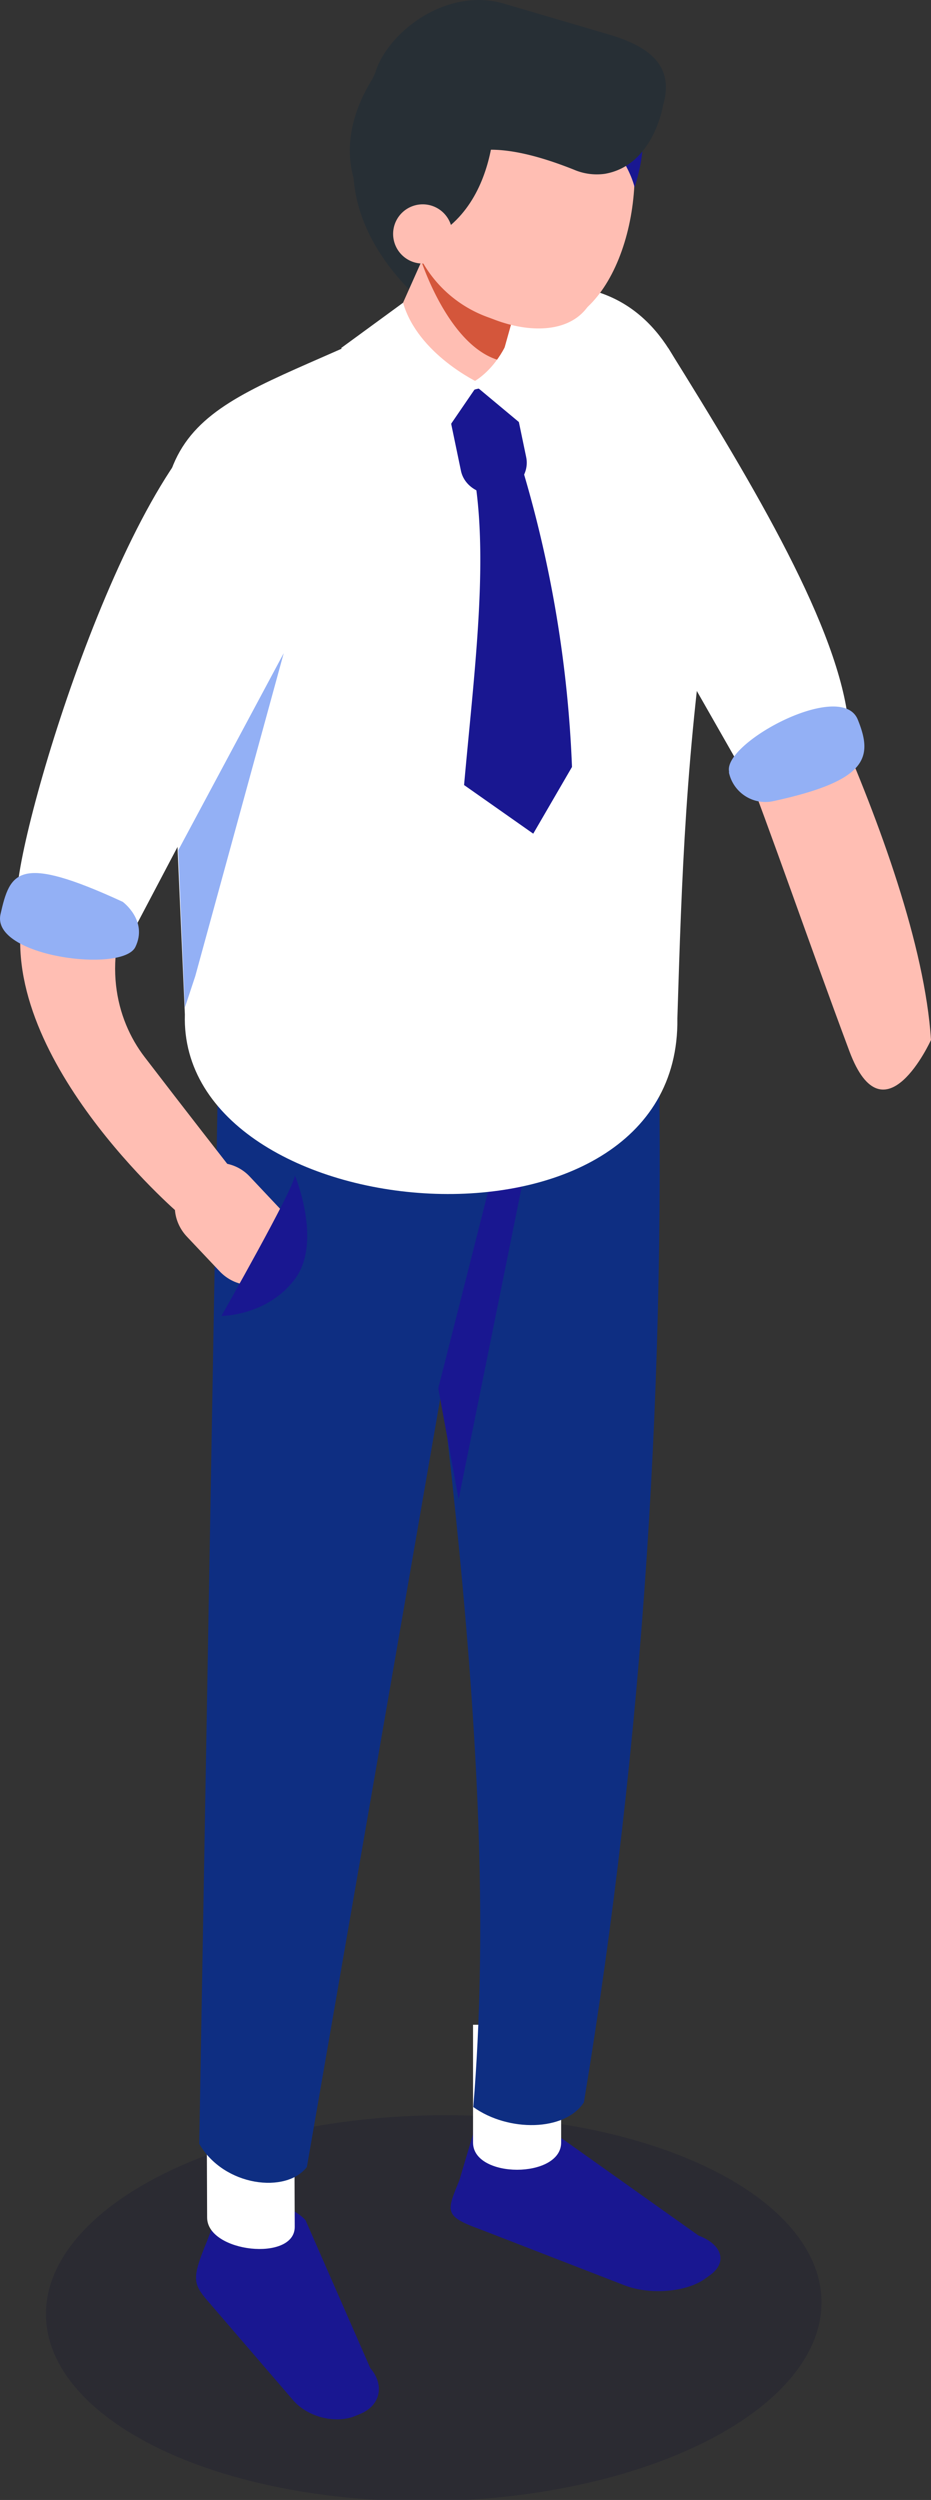
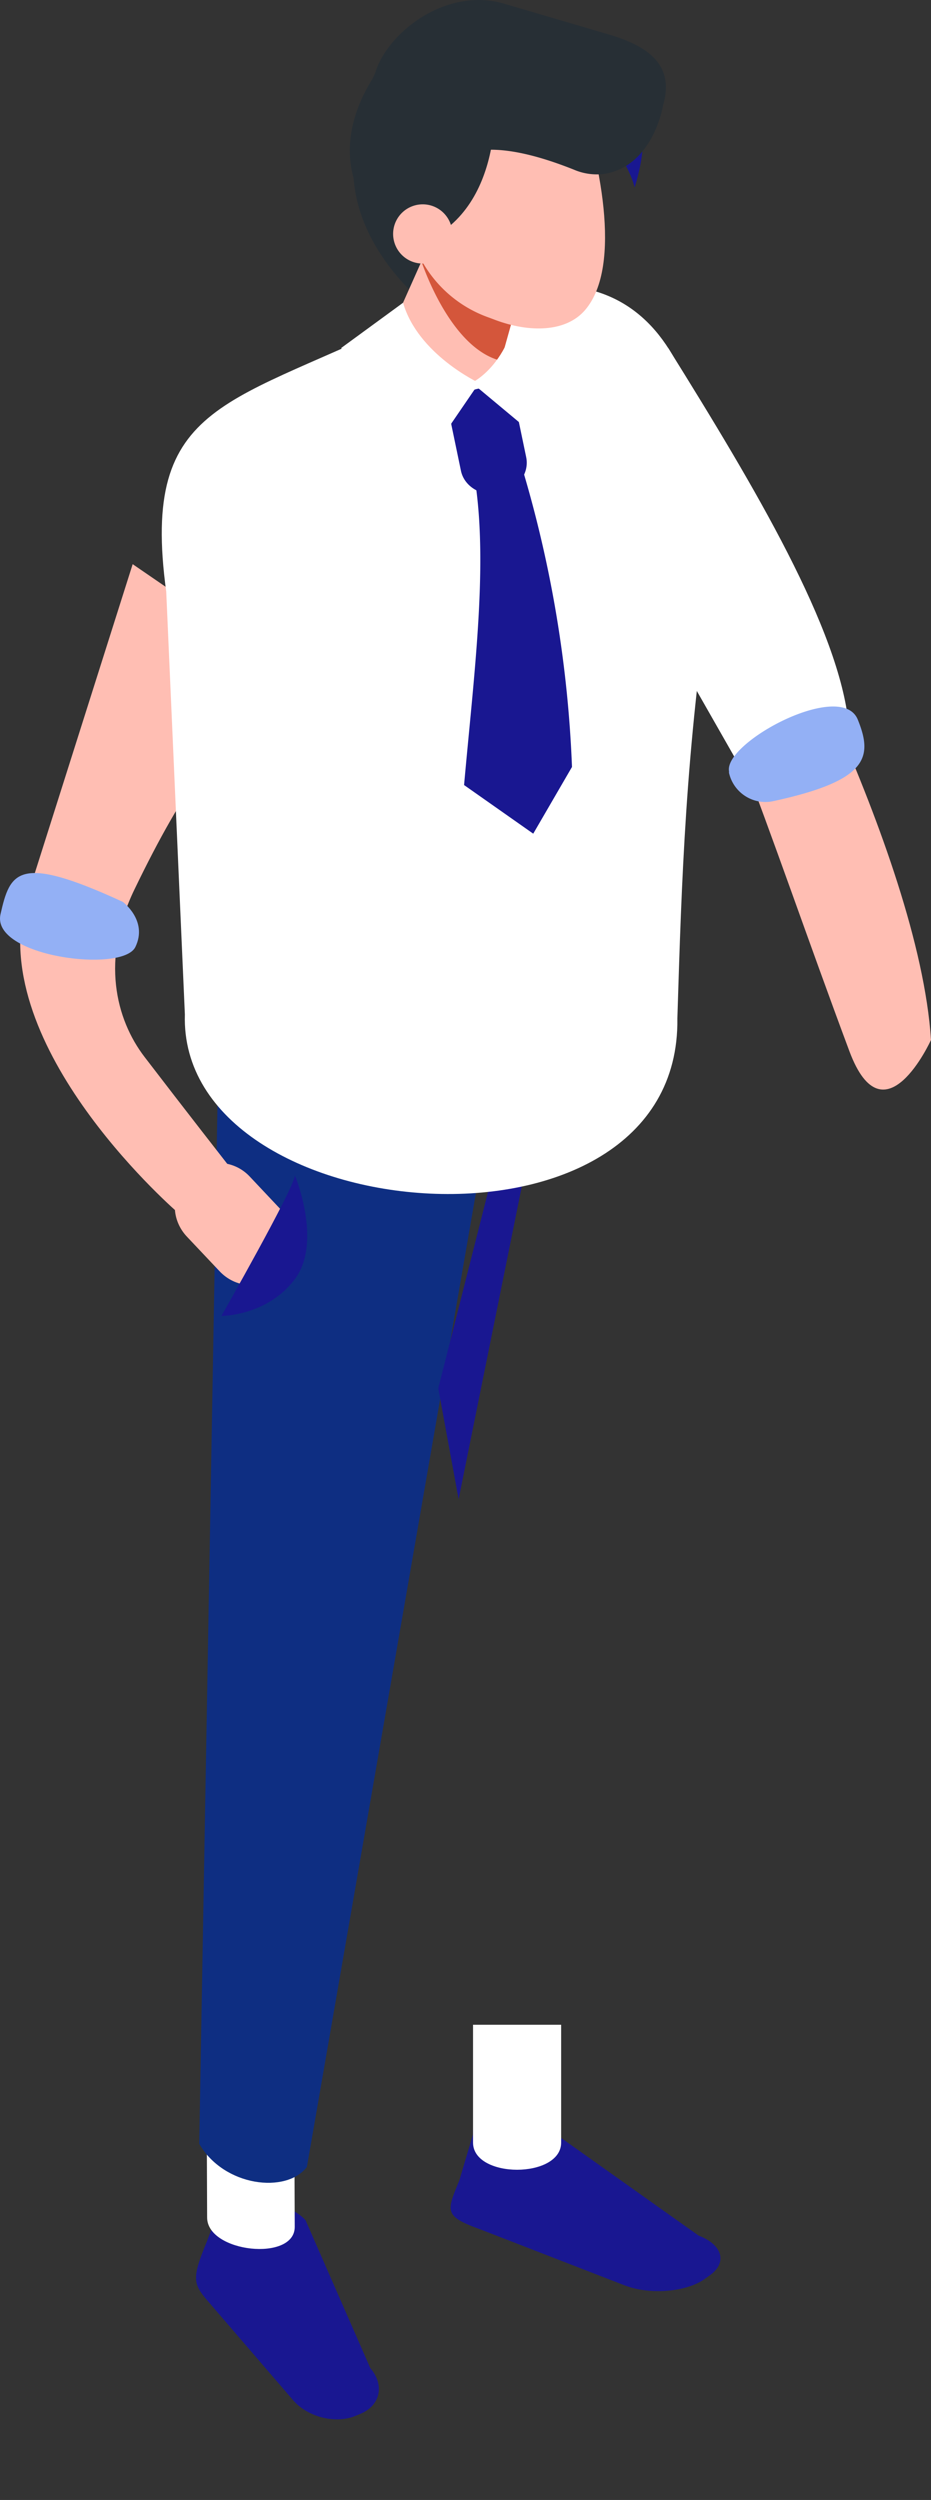
<svg xmlns="http://www.w3.org/2000/svg" viewBox="0 0 182.8 490.41">
  <rect x="0" y="0" width="182.8" height="490.41" fill="#333333" stroke="none" />
  <defs>
    <style>.cls-1{fill:#ffbeb3;}.cls-2{fill:#040235;opacity:0.15;isolation:isolate;}.cls-3{fill:#191791;}.cls-4{fill:#fff;}.cls-5{fill:#0e2e82;}.cls-6{fill:#93b0f5;}.cls-7{fill:#272f35;}.cls-8{fill:#d4563b;}</style>
  </defs>
  <g id="Слой_2" data-name="Слой 2">
    <g id="image">
      <g id="white-man">
        <path class="cls-1" d="M147.21,107.09S180.38,166.86,182.8,204c0,0-9.22,20.31-16,2.27-16.44-44-27.8-81.72-41-96.71S147.21,107.09,147.21,107.09Z" />
-         <ellipse class="cls-2" cx="85.88" cy="452.55" rx="76.14" ry="37.83" transform="matrix(1, -0.02, 0.02, 1, -9.77, 1.96)" />
        <path class="cls-3" d="M72.71,464.55,60,435.55c-2.15-2.5-8.12-4.56-12.56-4.71-2-.07-4,1.59-4.93,3.89l-1.9,5c-2.94,7.1-2.74,8.25.1,11.55l16.85,19.57c2.83,3.3,8.32,4.68,12.19,3.08l1.1-.45C74.7,471.84,75.55,467.83,72.71,464.55Z" />
        <path class="cls-4" d="M40.67,435c0,6.89,17.23,8.73,17.2,1.83l-.09-22.4-17.2-1.84Z" />
        <path class="cls-3" d="M137.17,438.55,108.78,418.4a22.2,22.2,0,0,0-13.32-.71c-2.33.54-2.66-1.2-2.59,1l-2.67,9c-2.44,6-3.12,7,3.75,9.5l28.69,11.12c4.83,1.87,11.81,1.37,15.52-1.11l1-.71C142.88,444,142,440.39,137.17,438.55Z" />
        <path class="cls-4" d="M92.88,420.3c0,7.11,17.3,7.11,17.3,0V397.19H92.88Z" />
-         <path class="cls-5" d="M92.93,413.33c6.85,4.92,18,4.81,21.72-.92,11.73-70.86,16.36-143,14.48-216.24L75.13,180C86,268,98.48,345.82,92.93,413.33Z" />
        <path class="cls-5" d="M39.12,420.55c4.88,8.43,17.13,9.81,21.14,4.53l40.53-233.33-57.57-4.37Z" />
        <path class="cls-3" d="M86.05,272.35l4,21.74L103.21,229c-2.66.82-2.7-2.47-5.68-1.93Z" />
        <path class="cls-1" d="M55.71,131c-12.86,15.22-19.22,22.61-29.31,43.48-6.61,13.65-3.71,25.45,2,32.88C36.2,217.54,45.16,229,45.16,229l-10,9.09S-1.21,206.93,4.59,178.35l21.46-67.68Z" />
        <path class="cls-1" d="M36.49,231.55,38.11,230c3-2.8,8-2.4,11,.88l6.36,6.75c3.1,3.28,3.2,8.27.23,11.07l-1.62,1.52c-3,2.8-7.94,2.41-11-.88l-6.37-6.74C33.62,239.34,33.52,234.36,36.49,231.55Z" />
        <path class="cls-4" d="M131.19,68.26c17.14,27.48,33.6,55.13,35.45,73.92-4.5,15.71-8.84,7-19.83,10.87l-32.93-57.7,9-15.1Z" />
        <path class="cls-4" d="M133,199.77c.85-27.19,1.58-52.42,6.69-86.16,1.46-46.9-15.71-64.81-45.6-55L81.78,61.55c-36.26,18.1-54.34,16.57-49.14,54.51L36.3,199C35,241.55,133.71,249.91,133,199.77Z" />
-         <polygon class="cls-6" points="55.71 128.13 38.34 191.49 36.3 197.65 35 166.79 55.71 128.13" />
-         <path class="cls-4" d="M58.8,120.71,25.27,184.32c-2.65,3.85-22.15-2.17-21.92-9,.48-14.18,22.72-87.83,43.89-97C64.44,70.88,68.88,98,58.8,120.71Z" />
        <path class="cls-6" d="M24.1,176.91s5,3.67,2.48,8.86S-1.79,187.66.1,179.34,3.51,167.42,24.1,176.91Z" />
        <path class="cls-6" d="M151.88,157.15a7.33,7.33,0,0,1-8.74-5.54l0-.16v-.16c-1-5.69,22-18,25.27-10.16C171.43,148.55,170.47,153.11,151.88,157.15Z" />
        <path class="cls-7" d="M100.65,60.6s-4.06,4.89-6.33,5.7S64.18,50.17,70.21,26.17C74,11,102.81,18.6,102.81,18.6Z" />
        <path class="cls-1" d="M84.73,81.26,78.65,73.8C83.33,75.12,96,77.64,97.33,73l7.09-23.82A8.86,8.86,0,0,0,98.3,38.25l-1.38-.39A8.86,8.86,0,0,0,86,44L75.17,68.28C73.88,73,80.05,79.94,84.73,81.26Z" />
        <path class="cls-8" d="M100.42,63.39A24.2,24.2,0,0,1,82.5,50.56S88,68.21,98.35,70.77Z" />
        <path class="cls-3" d="M98.11,96.79h0c-3.52.72-7-1.31-7.62-4.51L88.64,83.4C88,80.19,90.31,77,93.83,76.26h0c3.53-.72,7,1.31,7.63,4.51l1.85,8.88C104,92.85,101.64,96.07,98.11,96.79Z" />
        <path class="cls-3" d="M93.35,94.81C95.8,111.6,93,132.94,91.12,154l13.58,9.54,7.61-13.09a236,236,0,0,0-9.67-58.27Z" />
        <path class="cls-4" d="M79.14,59.39,67,68.26s8.43,16.15,18.75,19l8.31-12.14S82.07,69.55,79.14,59.39Z" />
        <path class="cls-4" d="M102.12,54.28l9.69,5.11s3.51,21.87-7.06,25.79L92.63,75.08S102.12,70.77,102.12,54.28Z" />
-         <ellipse class="cls-1" cx="108.91" cy="36.14" rx="27.55" ry="15.62" transform="translate(65.4 142.32) rotate(-86.07)" />
        <path class="cls-1" d="M81.88,48.82c4.39,12.43,25.5,20.73,33,12s2.7-30.42-1.69-42.85-14-15.43-21.48-6.69S77.54,36.39,81.88,48.82Z" />
        <path class="cls-3" d="M43.47,258.15s14.24-25,14.44-27.57c0,0,5.43,13.06,0,20.32S43.47,258.15,43.47,258.15Z" />
        <path class="cls-7" d="M97.12,19.48s2,24.37-17.47,29.16c0,0-21.27-13.26-4.56-36.09,14.74-20.13,36.72-3.7,36.72-3.7Z" />
        <path class="cls-3" d="M124.61,36.78s-2.22-10.49-14.73-15.31l10.18-5.63S130.19,18.55,124.61,36.78Z" />
        <path class="cls-7" d="M86.58,33.4c4.41-5.54,13.43-5.17,26.1-.12a11.37,11.37,0,0,0,6.07.82c9.6-1.64,11.43-13.42,11.43-13.42,2.33-7.84-2.78-11.59-10.62-13.91L99.15.77C87.6-2.73,76,6.47,73.67,14.31l-.59,1.28C70.76,23.38,78.74,31.07,86.58,33.4Z" />
        <path class="cls-1" d="M77.52,47.82a5.81,5.81,0,1,0,3.56-7.41h0A5.8,5.8,0,0,0,77.52,47.82Z" />
      </g>
    </g>
  </g>
</svg>